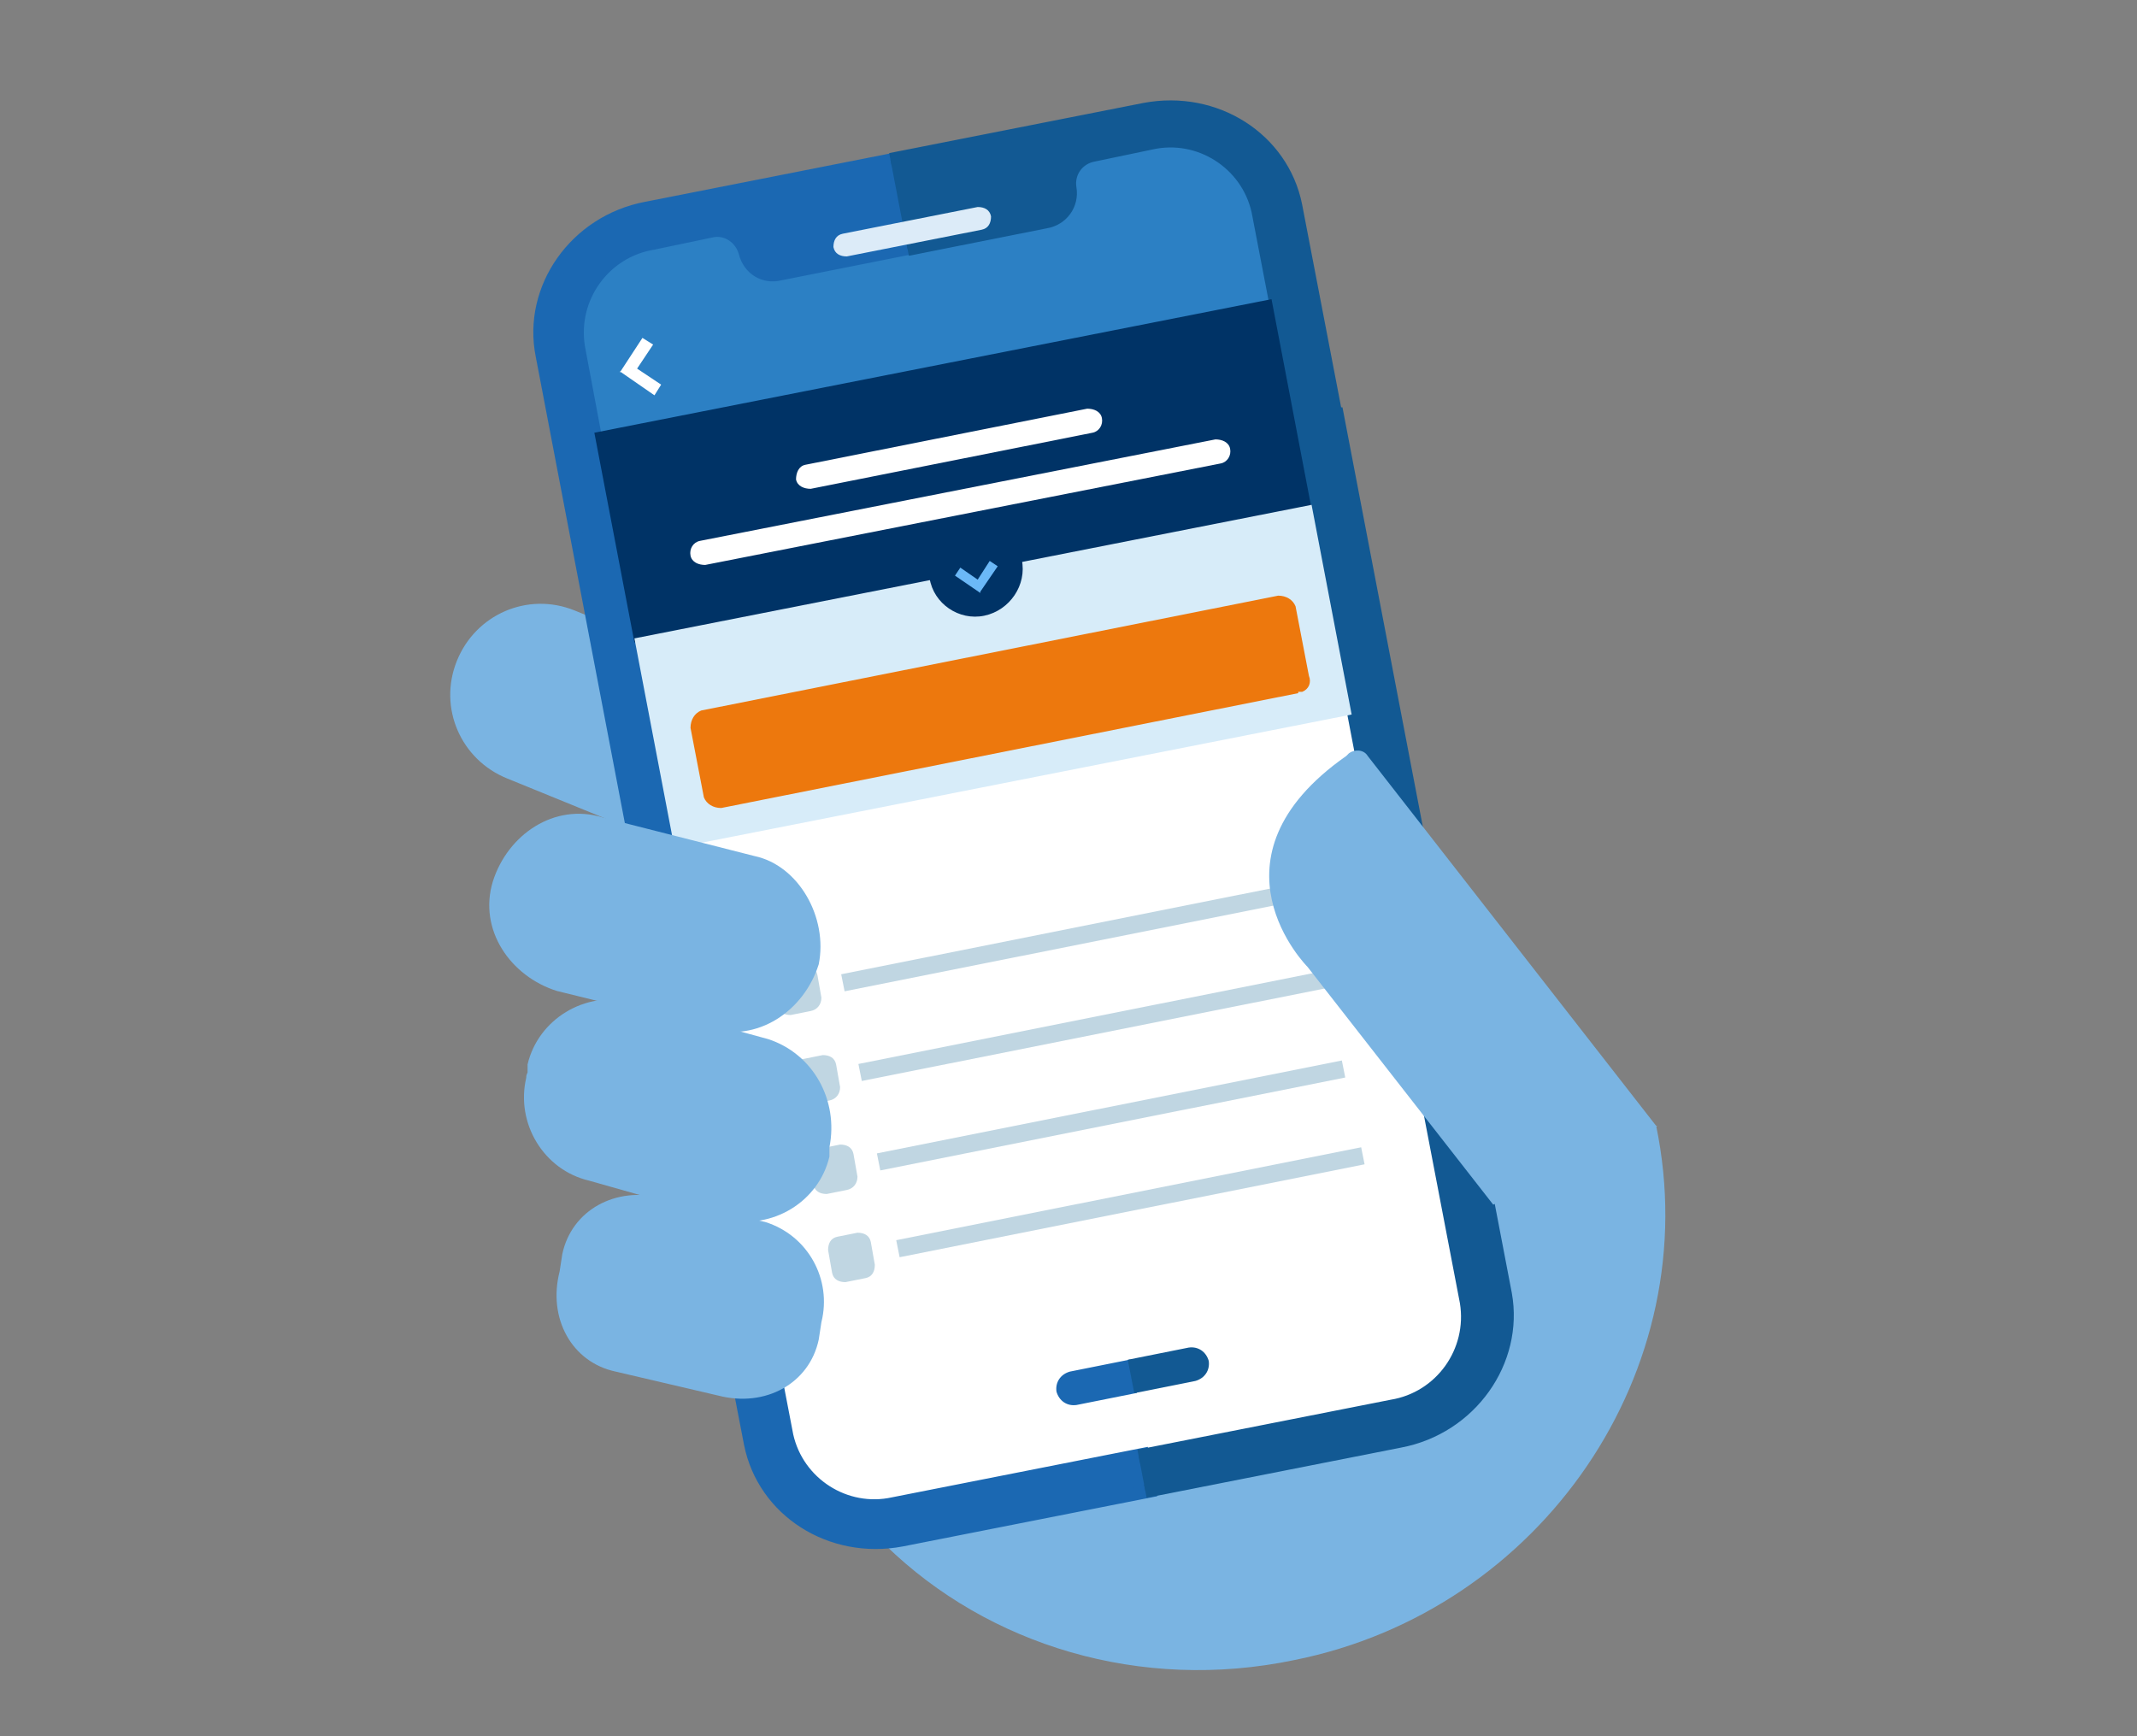
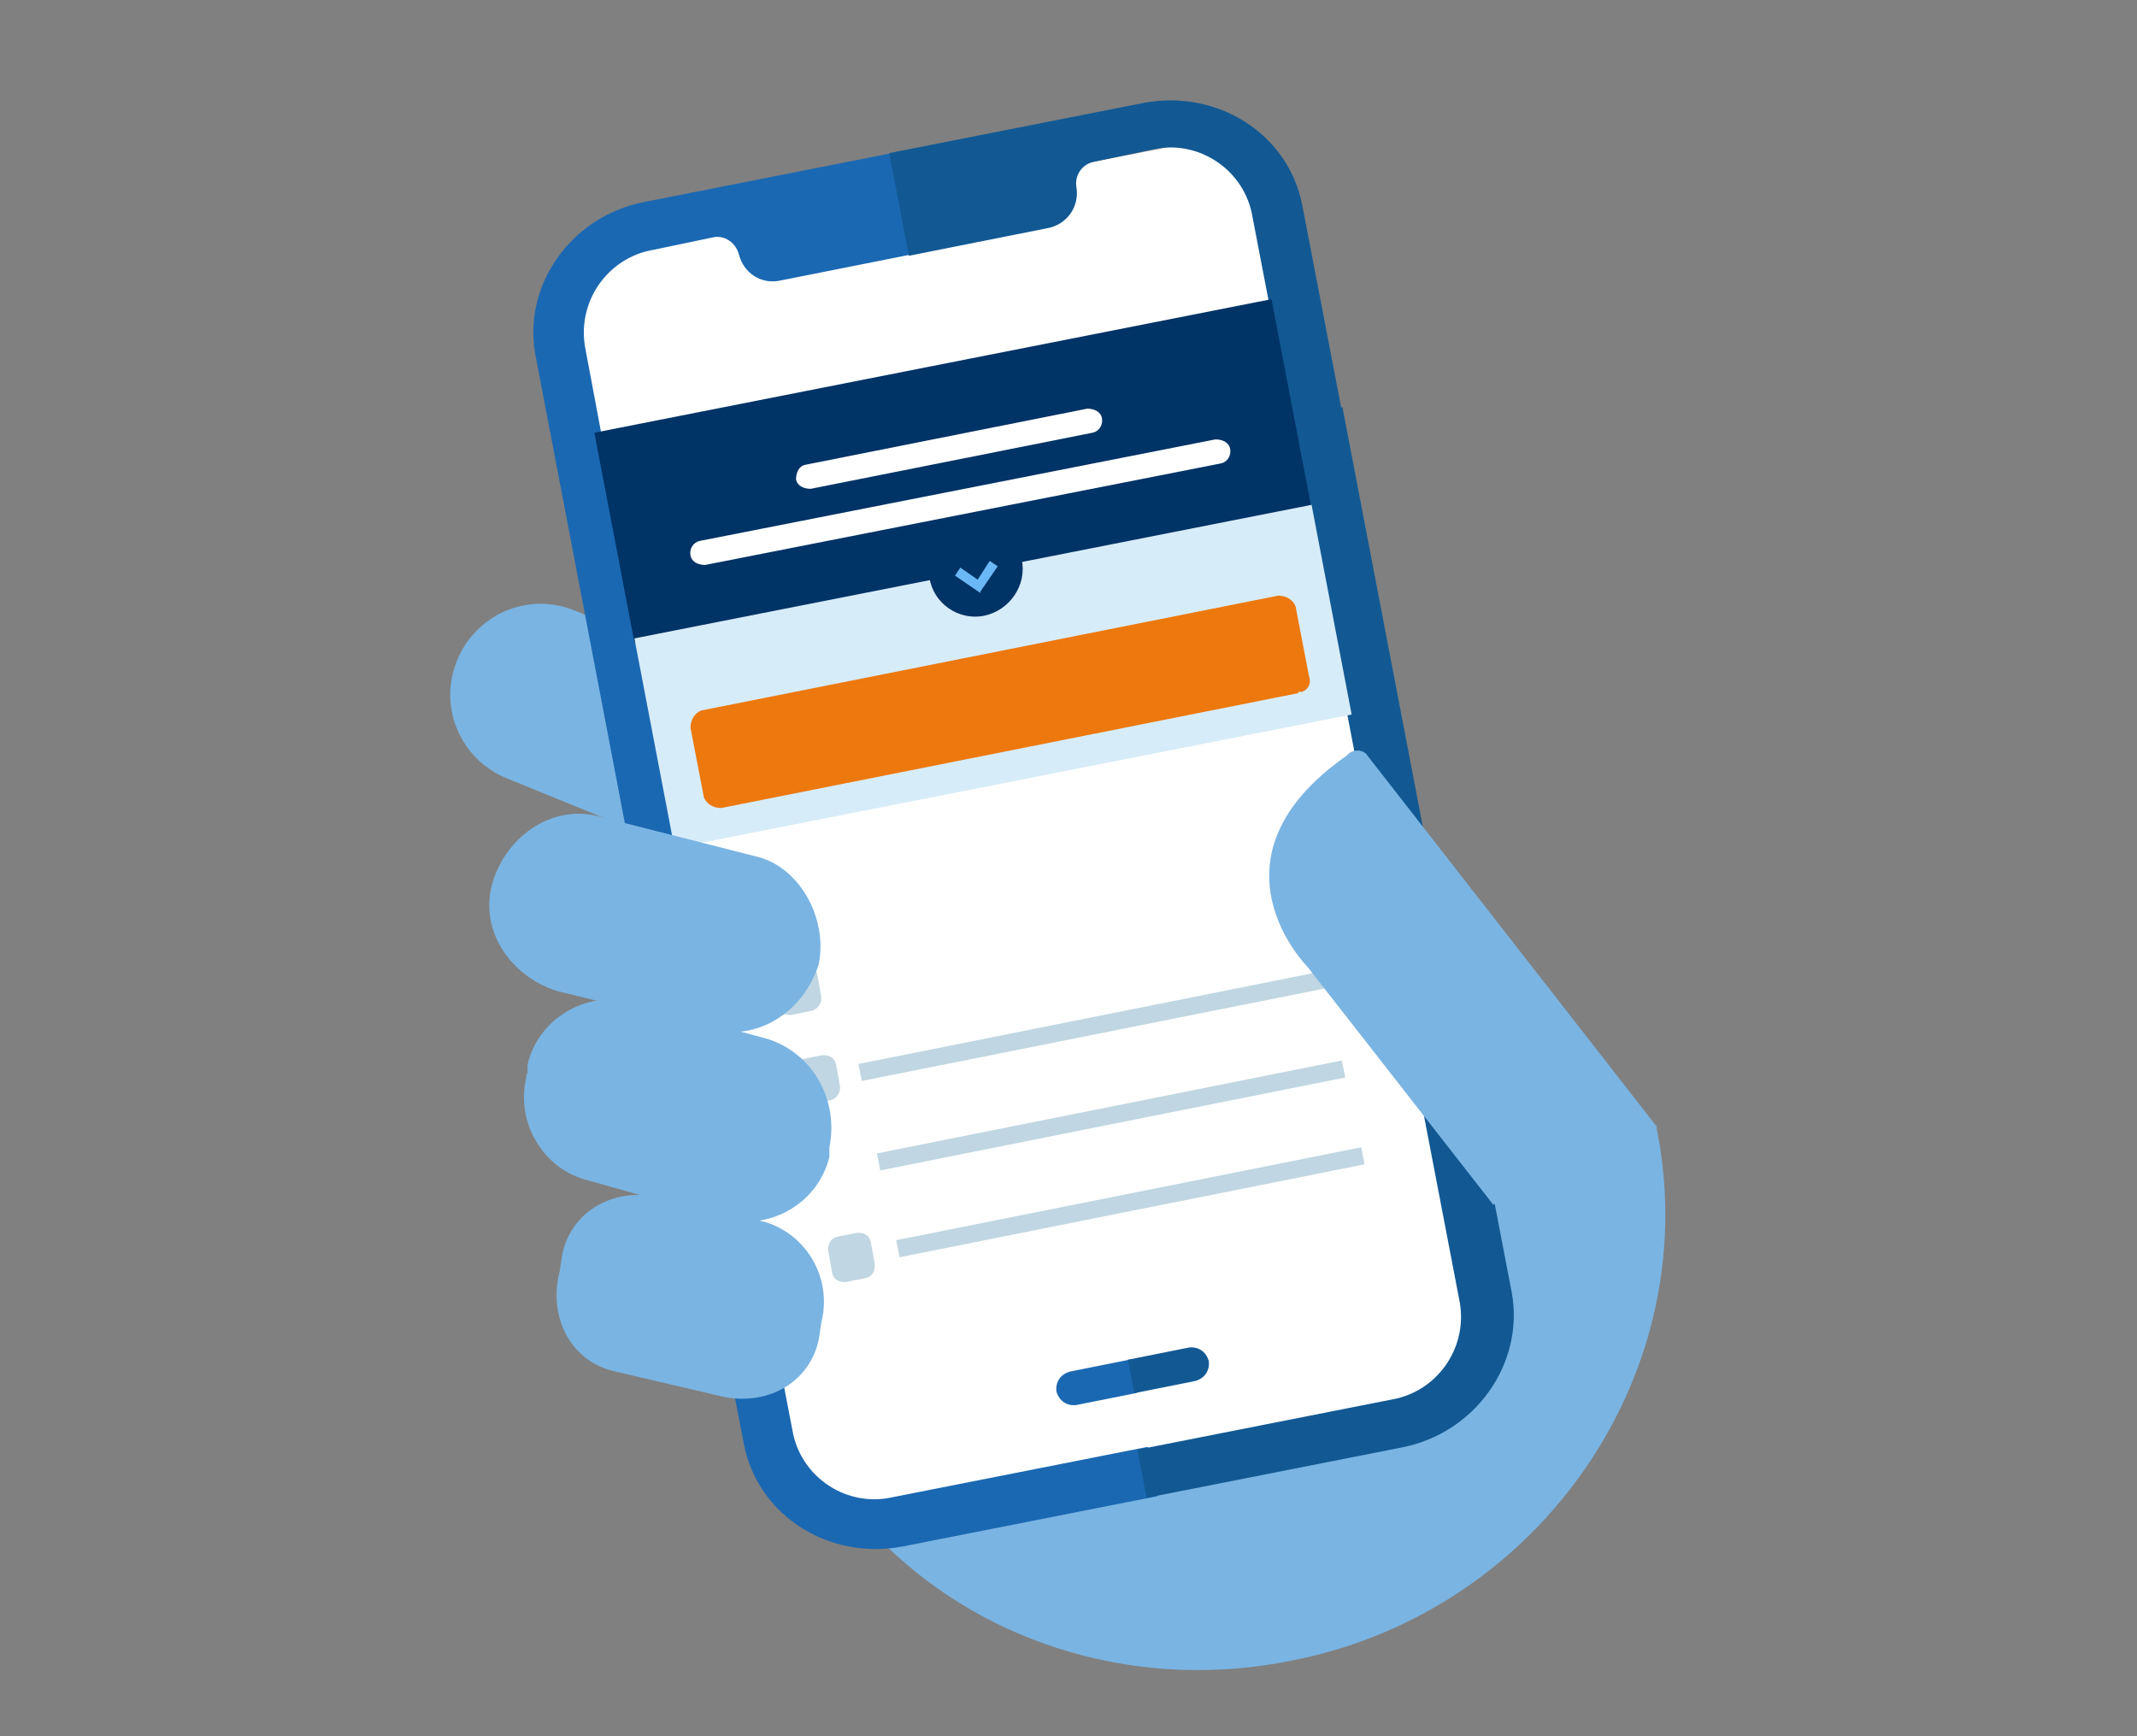
<svg xmlns="http://www.w3.org/2000/svg" id="Layer_1" version="1.1" viewBox="0 0 160 130">
  <rect x="0" y="0" width="160" height="130" fill="#808080" stroke="none" />
  <defs>
    <style>
      .st0 {
        fill: none;
      }

      .st1 {
        fill: #036;
      }

      .st2 {
        fill: #c0d6e2;
      }

      .st3 {
        fill: #7ab4e2;
      }

      .st4 {
        clip-path: url(#clippath-1);
      }

      .st5 {
        clip-path: url(#clippath-3);
      }

      .st6 {
        clip-path: url(#clippath-2);
      }

      .st7, .st8 {
        fill: #125993;
      }

      .st7, .st9 {
        stroke: #125993;
      }

      .st7, .st9, .st10 {
        stroke-miterlimit: 4;
        stroke-width: 1px;
      }

      .st11 {
        fill: #fff;
      }

      .st12 {
        fill: #dcebf8;
      }

      .st13 {
        fill: #ed780d;
      }

      .st14 {
        fill: #6bb8f7;
      }

      .st9 {
        fill: #0f3d70;
      }

      .st15 {
        fill: #d7ecf9;
      }

      .st16 {
        clip-path: url(#clippath);
      }

      .st10 {
        stroke: #1b68b2;
      }

      .st10, .st17 {
        fill: #1b68b2;
      }

      .st18 {
        fill: #2c80c4;
      }
    </style>
    <clipPath id="clippath">
      <polygon class="st0" points="37.1 15.2 66.9 9.3 87.1 114.4 57.3 120.3 37.1 15.2" />
    </clipPath>
    <clipPath id="clippath-1">
      <polygon class="st0" points="66.2 9.5 96.4 3.5 116.5 108.6 86.3 114.5 66.2 9.5" />
    </clipPath>
    <clipPath id="clippath-2">
      <polygon class="st0" points="78.2 102.3 84.5 101.1 85.2 104.7 78.9 105.9 78.2 102.3" />
    </clipPath>
    <clipPath id="clippath-3">
      <polygon class="st0" points="84.3 101.1 90.6 99.9 91.3 103.5 85 104.7 84.3 101.1" />
    </clipPath>
  </defs>
  <g id="Group_12762">
    <g id="Group_12759">
      <path id="Path_4000" class="st3" d="M80.9,68.4h0c-1.4,3.5-5.3,5.2-8.8,3.8l-34.1-13.9c-3.5-1.4-5.2-5.3-3.8-8.8h0c1.4-3.5,5.3-5.2,8.8-3.8l34.1,13.9c3.5,1.4,5.2,5.3,3.8,8.8Z" />
      <path id="Path_4015" class="st3" d="M124,84.3c3.8,18.3-8.6,36.3-27.1,40h0c-11.5,2.4-22.9-1.1-30.6-8.6l34.6-7s-6.4-16.3,10.8-25.3l12.3.9" />
      <g id="Group_12754">
        <g id="Group_12753">
          <path id="Rectangle_1577" class="st11" d="M41.9,20l51.2-10.1,18.1,94.3-51.2,10.1L41.9,20Z" />
-           <path id="Path_11785" class="st18" d="M46.7,18.8l42-8.3c2.5-.5,5,1.2,5.5,3.7,0,0,0,0,0,0l1.6,8.3-51.2,10.1-1.6-8.3c-.5-2.6,1.1-5,3.7-5.6Z" />
          <g class="st16">
            <g id="Mask_Group_21">
              <g id="Group_12708">
                <path id="Path_6523" class="st10" d="M100.7,30.9l-3-15.6c-1-5-6-8.2-11.3-7.2l-38,7.5c-5.3,1-8.8,6-7.8,11l12.8,67,2.8,14.5c1,5,6,8.2,11.3,7.2l38-7.5c5.3-1,8.8-6,7.9-11l-3.7-19.3-.7-3.8-8.2-42.8h0ZM97.9,31.4l8.9,46.6,3.7,19.3c.6,3.7-1.9,7.2-5.6,7.8l-38,7.5c-3.6.8-7.2-1.5-8-5.1,0,0,0,0,0,0l-12.3-63.9h0l-.4-1.9-.5-2.9-2.4-12.8c-.6-3.7,1.9-7.2,5.6-7.8l4.3-.9c1.2-.3,2.3.5,2.6,1.6,0,0,0,0,0,0,.3,1.2,1.4,1.9,2.6,1.6,0,0,0,0,0,0l20.6-4.1c1.2-.2,2-1.3,1.8-2.5-.2-1.2.6-2.3,1.8-2.5l4.3-.9c3.6-.8,7.2,1.5,8,5.1,0,0,0,0,0,0l3,15.6Z" />
                <path id="Path_6524" class="st10" d="M98.1,31.4h0Z" />
              </g>
            </g>
          </g>
          <g class="st4">
            <g id="Mask_Group_20">
              <g id="Group_12709">
                <path id="Path_6523-2" class="st7" d="M100,31l-3-15.6c-1-5-6-8.2-11.3-7.2l-38,7.5c-5.3,1-8.8,6-7.8,11l12.8,67,2.8,14.5c1,5,6,8.2,11.3,7.2l38-7.5c5.3-1,8.8-6,7.9-11l-3.7-19.3-.7-3.8-8.2-42.8h0ZM97.2,31.6l8.9,46.6,3.7,19.3c.6,3.7-1.9,7.2-5.6,7.8l-38,7.5c-3.6.8-7.2-1.5-8-5.1,0,0,0,0,0,0l-12.3-63.9h0l-.4-1.9-.5-2.9-2.4-12.8c-.6-3.7,1.9-7.2,5.6-7.8l4.3-.9c1.2-.3,2.3.5,2.6,1.6,0,0,0,0,0,0,.3,1.2,1.4,1.9,2.6,1.6,0,0,0,0,0,0l20.6-4.1c1.2-.2,2-1.3,1.8-2.5-.2-1.2.6-2.3,1.8-2.5l4.3-.9c3.6-.8,7.2,1.5,8,5.1,0,0,0,0,0,0l3,15.6Z" />
                <path id="Path_6524-2" class="st9" d="M97.4,31.5h0Z" />
              </g>
            </g>
          </g>
          <g id="Group_12725">
            <g class="st6">
              <g id="Mask_Group_23">
                <path id="Path_11788" class="st17" d="M80.1,102.7l9-1.8c.7-.1,1.3.3,1.5,1,0,0,0,0,0,0,.1.7-.3,1.3-1,1.5l-9,1.8c-.7.1-1.3-.3-1.5-1,0,0,0,0,0,0-.1-.7.3-1.3,1-1.5Z" />
              </g>
            </g>
            <g class="st5">
              <g id="Mask_Group_22">
                <path id="Path_11780" class="st8" d="M80,102.7l9-1.8c.7-.1,1.3.3,1.5,1,0,0,0,0,0,0,.1.7-.3,1.3-1,1.5l-9,1.8c-.7.1-1.3-.3-1.5-1,0,0,0,0,0,0-.1-.7.3-1.3,1-1.5Z" />
              </g>
            </g>
          </g>
-           <path id="Path_11791" class="st12" d="M63.1,17.5l10.1-2c.5,0,.9.2,1,.7,0,0,0,0,0,0,0,.5-.2.9-.7,1l-10.1,2c-.5,0-.9-.2-1-.7,0,0,0,0,0,0,0-.5.2-.9.7-1Z" />
          <path id="Path_11792" class="st1" d="M44.5,32.4l50.7-10,3,15.7-50.7,10-3-15.7Z" />
          <path id="Path_11783" class="st11" d="M46.4,27.8l2.6,1.8.5-.8-1.8-1.2,1.2-1.8-.8-.5-1.7,2.6Z" />
          <path id="Path_11798" class="st15" d="M47.5,47.8l50.7-10,3,15.7-50.7,10-3-15.7Z" />
          <g id="Group_12753-2">
            <path id="Path_11793" class="st1" d="M72.4,39.1c1.9-.4,3.8.9,4.1,2.8,0,0,0,0,0,0,.4,1.9-.9,3.8-2.8,4.2-1.9.4-3.8-.9-4.1-2.8,0,0,0,0,0,0-.4-1.9.9-3.8,2.8-4.2Z" />
            <path id="Path_11784" class="st14" d="M73.4,44.3l1.3-1.9-.6-.4-.9,1.4-1.3-.9-.4.6,1.9,1.3Z" />
          </g>
        </g>
        <path id="Path_11794" class="st11" d="M52.4,40.5l38.6-7.6c.5,0,1,.2,1.1.7,0,0,0,0,0,0,.1.5-.2,1-.7,1.1l-38.6,7.6c-.5,0-1-.2-1.1-.7s0,0,0,0c-.1-.5.2-1,.7-1.1Z" />
        <path id="Path_11795" class="st11" d="M60.3,34.8l21.1-4.2c.5,0,1,.2,1.1.7,0,0,0,0,0,0,.1.5-.2,1-.7,1.1l-21.1,4.2c-.5,0-1-.2-1.1-.7s0,0,0,0c0-.5.2-1,.7-1.1Z" />
      </g>
      <path id="Path_4019" class="st3" d="M61.5,99l-.2,1.3c-.7,3.3-4,5.1-7.5,4.2l-7.7-1.8c-3.3-.7-5.1-4-4.2-7.5l.2-1.3c.7-3.3,4-5.1,7.5-4.2l7.7,1.8c3.2,1,5,4.3,4.2,7.5Z" />
      <g id="Group_12758">
-         <path id="Path_11502" class="st2" d="M63.4,89.1l-1.5.3c-.5,0-.9-.2-1-.7l-.2-1.7c0-.5.2-.9.7-1l1.5-.3c.5,0,.9.2,1,.7l.3,1.7c0,.5-.3.9-.8,1Z" />
        <path id="Path_11796" class="st2" d="M62.1,82.4l-1.5.3c-.5,0-.9-.2-1-.7l-.2-1.7c0-.5.2-.9.7-1l1.5-.3c.5,0,.9.2,1,.7l.3,1.7c0,.5-.3.9-.8,1Z" />
        <path id="Path_11797" class="st2" d="M60.7,75.7l-1.5.3c-.5,0-.9-.2-1-.7l-.2-1.7c0-.5.2-.9.7-1l1.5-.3c.5,0,.9.2,1,.7l.3,1.7c0,.5-.3.9-.8,1Z" />
        <rect id="Rectangle_5374" class="st2" x="65.5" y="82.8" width="35.5" height="1.3" transform="translate(-14.8 18) rotate(-11.3)" />
        <rect id="Rectangle_5483" class="st2" x="64.1" y="76.1" width="35.5" height="1.3" transform="translate(-13.5 17.6) rotate(-11.3)" />
-         <rect id="Rectangle_5484" class="st2" x="62.8" y="69.4" width="35.5" height="1.3" transform="translate(-12.2 17.2) rotate(-11.3)" />
        <path id="Path_11503" class="st2" d="M64.8,95.7l-1.5.3c-.5,0-.9-.2-1-.7l-.3-1.7c0-.5.2-.9.7-1l1.5-.3c.5,0,.9.2,1,.7l.3,1.7c0,.5-.2.9-.7,1Z" />
        <rect id="Rectangle_5375" class="st2" x="66.9" y="89.3" width="35.5" height="1.3" transform="translate(-16 18.4) rotate(-11.3)" />
      </g>
      <path id="Path_4018" class="st3" d="M62.1,86v.6c-.8,3.4-4.3,5.5-7.7,4.7-.1,0-.2,0-.4-.1l-9.9-2.8c-3.4-.8-5.5-4.3-4.7-7.7,0-.1,0-.2.1-.4v-.6c.8-3.4,4.3-5.5,7.7-4.7.1,0,.2,0,.4.1l9.9,2.7c3.4,1.1,5.3,4.6,4.6,8.1Z" />
      <path id="Path_4017" class="st3" d="M61.3,72.2h0c-1.1,3.5-4.6,5.9-8.2,4.8l-11.4-2.8c-3.5-1.1-5.9-4.6-4.8-8.2h0c1.1-3.5,4.6-5.9,8.2-4.8l11.4,2.9c3.3.7,5.5,4.6,4.8,8.1Z" />
      <path id="Path_4016" class="st3" d="M124,84.3l-21.6-27.7c-.3-.5-1-.5-1.4-.2,0,0-.1.1-.2.2-11,7.7-2.9,15.8-2.9,15.8l13.9,17.8,12.3-5.9Z" />
    </g>
    <path id="Path_4008" class="st13" d="M97.2,51.9l-43.2,8.6c-.6,0-1.1-.3-1.3-.8l-1-5.2c0-.6.3-1.1.8-1.3l43.2-8.6c.6,0,1.1.3,1.3.8l1,5.2c.2.5,0,1-.5,1.2,0,0-.2,0-.3,0h0Z" />
  </g>
</svg>